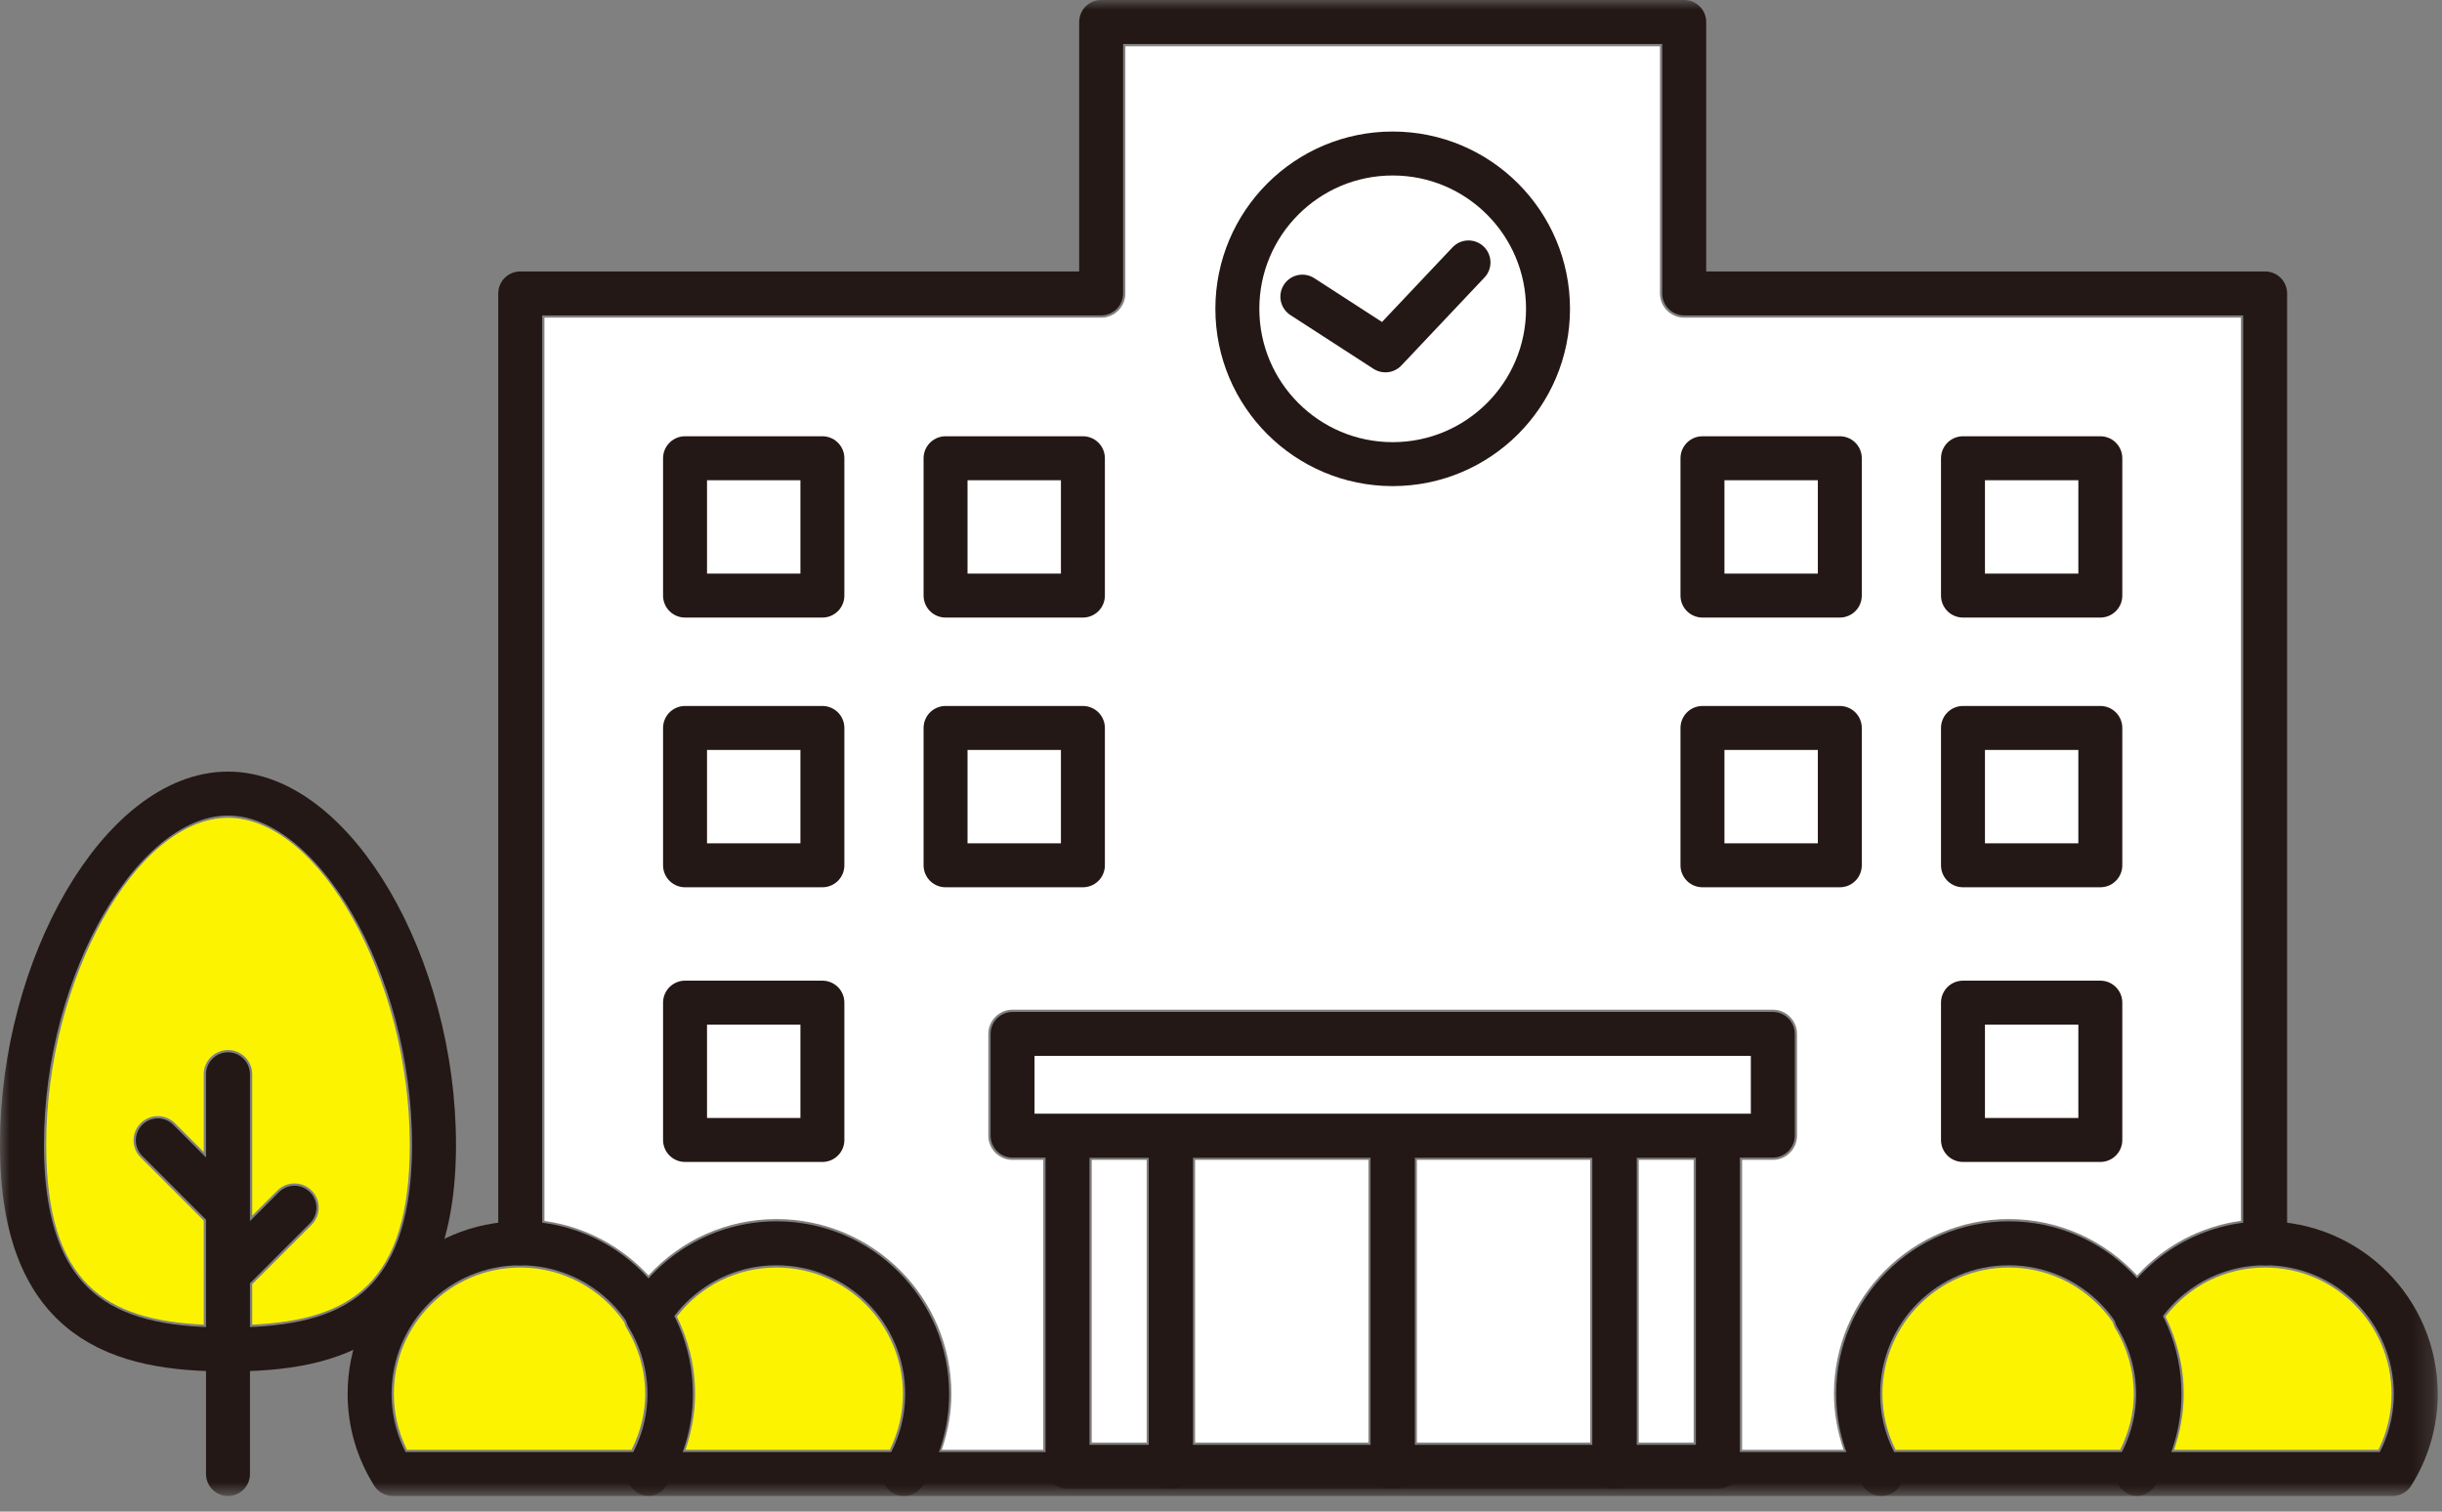
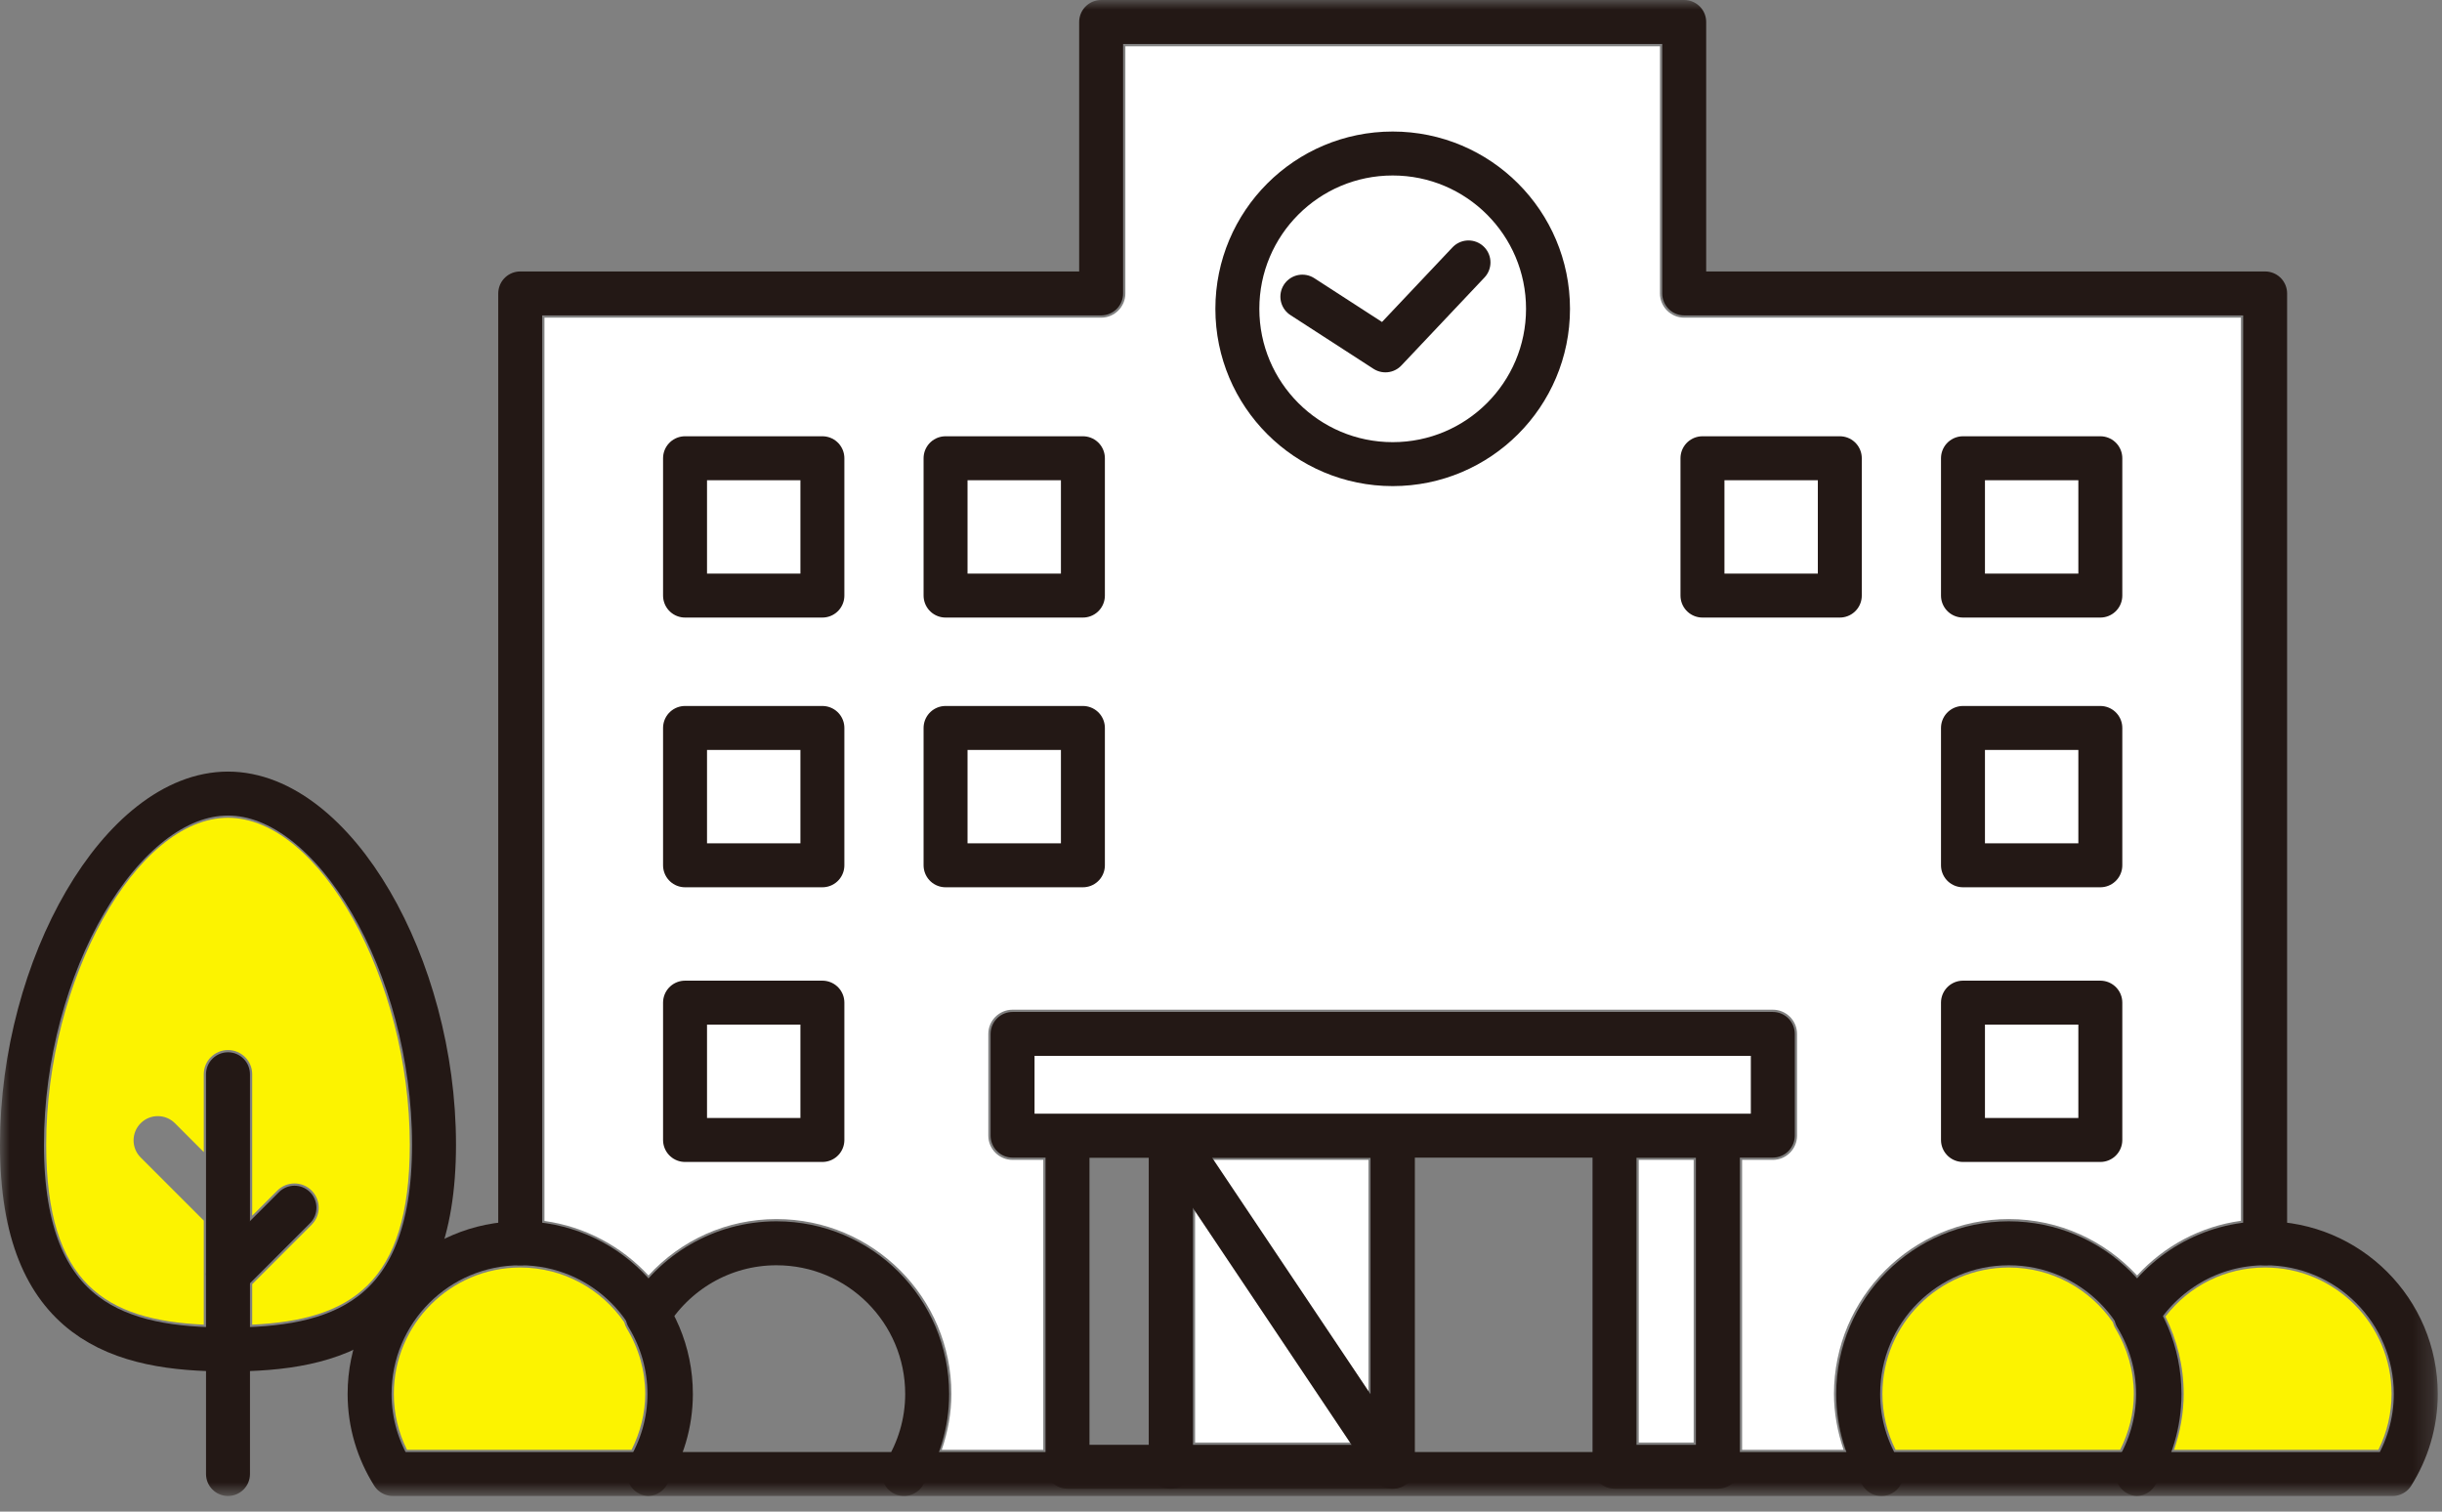
<svg xmlns="http://www.w3.org/2000/svg" height="78" viewBox="0 0 126 78" width="126">
  <rect x="0" y="0" width="126" height="78" fill="#808080" stroke="none" />
  <mask id="a" fill="#fff">
    <path d="m0 77.193h125.781v-77.193h-125.781z" fill="#fff" fill-rule="evenodd" />
  </mask>
  <g fill="none" fill-rule="evenodd">
    <path d="m56.816 16.391c.69 0 1.25-.56 1.25-1.25v-12.757h27.584v12.757c0 .69.56 1.25 1.25 1.25h28.725v46.602c-2.074.286-3.948 1.286-5.357 2.821-1.65-1.784-4.002-2.91-6.618-2.91-4.975 0-9.022 4.047-9.022 9.022 0 .987.181 1.956.497 2.883h-5.238v-14.96h1.585c.691 0 1.25-.56 1.25-1.25v-5.249c0-.69-.559-1.25-1.25-1.25h-39.227c-.691 0-1.25.56-1.25 1.25v5.249c0 .69.559 1.25 1.25 1.25h1.585v14.96h-5.238c.316-.927.497-1.896.497-2.883 0-4.975-4.047-9.022-9.022-9.022-2.561 0-4.918 1.072-6.607 2.91-1.381-1.494-3.257-2.519-5.368-2.814v-46.609z" fill="#fff" />
    <path d="m97.805 74.809c-.445-.897-.678-1.882-.678-2.883 0-3.596 2.926-6.522 6.523-6.522 2.224 0 4.189 1.12 5.367 2.825.03.115.074.228.138.333.618 1.022.944 2.186.944 3.364 0 .995-.251 1.978-.703 2.883z" fill="#fcf300" />
    <path d="m61.663 74.434h8.945v-14.585h-8.945z" fill="#fff" mask="url(#a)" />
-     <path d="m73.108 74.434h8.945v-14.585h-8.945z" fill="#fff" mask="url(#a)" />
    <path d="m84.554 74.434h2.834v-14.585h-2.834z" fill="#fff" mask="url(#a)" />
    <path d="m88.638 57.349h-5.334-11.445-11.446-5.333-1.585v-2.749h36.728v2.749z" fill="#a8cf6a" mask="url(#a)" />
-     <path d="m56.33 74.434h2.833v-14.585h-2.833z" fill="#fff" mask="url(#a)" />
-     <path d="m35.865 71.926c0-1.434-.345-2.787-.943-3.992 1.231-1.595 3.103-2.53 5.145-2.53 3.597 0 6.523 2.925 6.523 6.522 0 1.001-.234 1.985-.678 2.883h-10.544c.316-.927.497-1.896.497-2.883" fill="#fcf300" mask="url(#a)" />
    <path d="m13.014 66.263 3.063-3.063c.489-.489.489-1.28 0-1.769-.488-.487-1.279-.487-1.767.001l-1.296 1.296v-7.296c0-.69-.56-1.25-1.25-1.25-.691 0-1.25.56-1.25 1.25v4.015l-1.488-1.489c-.489-.488-1.28-.488-1.768 0-.488.489-.488 1.28 0 1.768l3.256 3.256v5.37c-5.05-.238-8.13-2.104-8.13-9.287 0-8.512 4.647-16.867 9.38-16.867s9.38 8.355 9.38 16.867c0 7.183-3.08 9.049-8.13 9.287z" fill="#fcf300" mask="url(#a)" />
    <path d="m20.32 71.926c0-3.597 2.926-6.522 6.522-6.522 2.225 0 4.19 1.12 5.368 2.825.029.115.074.228.137.333.618 1.021.944 2.184.944 3.364 0 .994-.251 1.978-.703 2.883h-11.59c-.446-.898-.678-1.882-.678-2.883" fill="#fcf300" mask="url(#a)" />
    <path d="m122.72 74.809h-10.543c.315-.927.496-1.896.496-2.883 0-1.434-.345-2.786-.943-3.992 1.231-1.596 3.103-2.53 5.145-2.53 3.597 0 6.523 2.926 6.523 6.522 0 1.001-.234 1.986-.678 2.883" fill="#fcf300" mask="url(#a)" />
    <path d="m71.858 9.17c3.73 0 6.765 3.035 6.765 6.765s-3.035 6.764-6.765 6.764-6.764-3.034-6.764-6.764 3.034-6.765 6.764-6.765" fill="#fff" mask="url(#a)" />
    <path d="m50.039 29.482h4.586v-4.587h-4.586z" fill="#fff" mask="url(#a)" />
    <path d="m36.597 29.482h4.587v-4.587h-4.587z" fill="#fff" mask="url(#a)" />
    <path d="m50.039 43.399h4.586v-4.586h-4.586z" fill="#fff" mask="url(#a)" />
    <path d="m36.597 43.399h4.587v-4.586h-4.587z" fill="#fff" mask="url(#a)" />
    <path d="m36.597 57.573h4.587v-4.587h-4.587z" fill="#fff" mask="url(#a)" />
    <path d="m102.534 29.482h4.587v-4.587h-4.587z" fill="#fff" mask="url(#a)" />
    <path d="m89.092 29.482h4.587v-4.587h-4.587z" fill="#fff" mask="url(#a)" />
    <path d="m102.534 43.399h4.587v-4.586h-4.587z" fill="#fff" mask="url(#a)" />
    <path d="m102.534 57.573h4.587v-4.587h-4.587z" fill="#fff" mask="url(#a)" />
    <path d="m89.092 43.399h4.587v-4.586h-4.587z" fill="#fff" mask="url(#a)" />
    <path d="m55.08 75.684h5.333v-17.085h-5.333z" mask="url(#a)" stroke="#231815" stroke-linecap="round" stroke-linejoin="round" stroke-width="2.268" />
    <path d="m83.304 75.684h5.333v-17.085h-5.333z" mask="url(#a)" stroke="#231815" stroke-linecap="round" stroke-linejoin="round" stroke-width="2.268" />
-     <path d="m71.859 75.684h11.445v-17.085h-11.445z" mask="url(#a)" stroke="#231815" stroke-linecap="round" stroke-linejoin="round" stroke-width="2.268" />
+     <path d="m71.859 75.684v-17.085h-11.445z" mask="url(#a)" stroke="#231815" stroke-linecap="round" stroke-linejoin="round" stroke-width="2.268" />
    <path d="m60.414 75.684h11.445v-17.085h-11.445z" mask="url(#a)" stroke="#231815" stroke-linecap="round" stroke-linejoin="round" stroke-width="2.268" />
    <path d="m52.245 58.599h39.227v-5.249h-39.227z" fill="#fff" mask="url(#a)" />
    <path d="m52.245 58.599h39.227v-5.249h-39.227z" mask="url(#a)" stroke="#231815" stroke-linecap="round" stroke-linejoin="round" stroke-width="2.268" />
    <path d="m110.225 76.059c.755-1.198 1.198-2.612 1.198-4.133 0-4.293-3.48-7.772-7.773-7.772s-7.773 3.479-7.773 7.772c0 1.521.444 2.935 1.198 4.133z" mask="url(#a)" stroke="#231815" stroke-linecap="round" stroke-linejoin="round" stroke-width="2.268" />
    <path d="m111.349 71.927c0-1.469-.415-2.838-1.124-4.01 1.362-2.252 3.826-3.763 6.65-3.763 4.292 0 7.772 3.48 7.772 7.773 0 1.52-.443 2.934-1.197 4.133h-13.15c-.028-.044-.048-.093-.075-.138.705-1.169 1.124-2.53 1.124-3.995z" mask="url(#a)" stroke="#231815" stroke-linecap="round" stroke-linejoin="round" stroke-width="2.268" />
    <path d="m33.418 76.059c.755-1.198 1.198-2.612 1.198-4.133 0-4.293-3.48-7.772-7.773-7.772s-7.773 3.479-7.773 7.772c0 1.521.444 2.935 1.198 4.133z" mask="url(#a)" stroke="#231815" stroke-linecap="round" stroke-linejoin="round" stroke-width="2.268" />
    <path d="m34.541 71.927c0-1.469-.415-2.838-1.124-4.01 1.362-2.252 3.826-3.763 6.649-3.763 4.293 0 7.773 3.48 7.773 7.773 0 1.52-.443 2.934-1.198 4.133h-13.149c-.028-.044-.048-.093-.075-.138.705-1.169 1.124-2.53 1.124-3.995z" mask="url(#a)" stroke="#231815" stroke-linecap="round" stroke-linejoin="round" stroke-width="2.268" />
    <path d="m11.764 54.298c.626 0 1.134.508 1.134 1.134v20.627c0 .626-.508 1.134-1.134 1.134s-1.134-.508-1.134-1.134v-20.627c0-.626.508-1.134 1.134-1.134z" fill="#231815" fill-rule="nonzero" mask="url(#a)" />
    <g stroke="#231815" stroke-linecap="round" stroke-linejoin="round" stroke-width="2.268">
-       <path d="m8.142 58.842 3.43 3.43" mask="url(#a)" />
      <path d="m15.194 62.316-3.43 3.43" mask="url(#a)" />
      <path d="m22.394 59.065c0 9.223-5.15 10.568-10.63 10.568-5.479 0-10.63-1.345-10.63-10.568s5.151-18.117 10.63-18.117c5.48 0 10.63 8.894 10.63 18.117z" mask="url(#a)" />
      <path d="m46.642 76.059h50.434" mask="url(#a)" />
      <path d="m116.874 64.154v-49.013h-29.974v-14.007h-30.084v14.007h-29.974v49.013" mask="url(#a)" />
      <path d="m79.873 15.935c0 4.426-3.588 8.014-8.014 8.014-4.427 0-8.015-3.588-8.015-8.014s3.588-8.014 8.015-8.014c4.426 0 8.014 3.588 8.014 8.014z" mask="url(#a)" />
      <path d="m48.788 30.732h7.087v-7.087h-7.087z" mask="url(#a)" />
      <path d="m35.346 30.732h7.087v-7.087h-7.087z" mask="url(#a)" />
      <path d="m48.788 44.649h7.087v-7.087h-7.087z" mask="url(#a)" />
      <path d="m35.346 44.649h7.087v-7.087h-7.087z" mask="url(#a)" />
      <path d="m35.346 58.823h7.087v-7.087h-7.087z" mask="url(#a)" />
      <path d="m101.284 30.732h7.087v-7.087h-7.087z" mask="url(#a)" />
      <path d="m87.842 30.732h7.087v-7.087h-7.087z" mask="url(#a)" />
      <path d="m101.284 44.649h7.087v-7.087h-7.087z" mask="url(#a)" />
      <path d="m101.284 58.823h7.087v-7.087h-7.087z" mask="url(#a)" />
-       <path d="m87.842 44.649h7.087v-7.087h-7.087z" mask="url(#a)" />
      <path d="m67.198 15.306 4.286 2.773 4.286-4.538" mask="url(#a)" />
    </g>
  </g>
</svg>